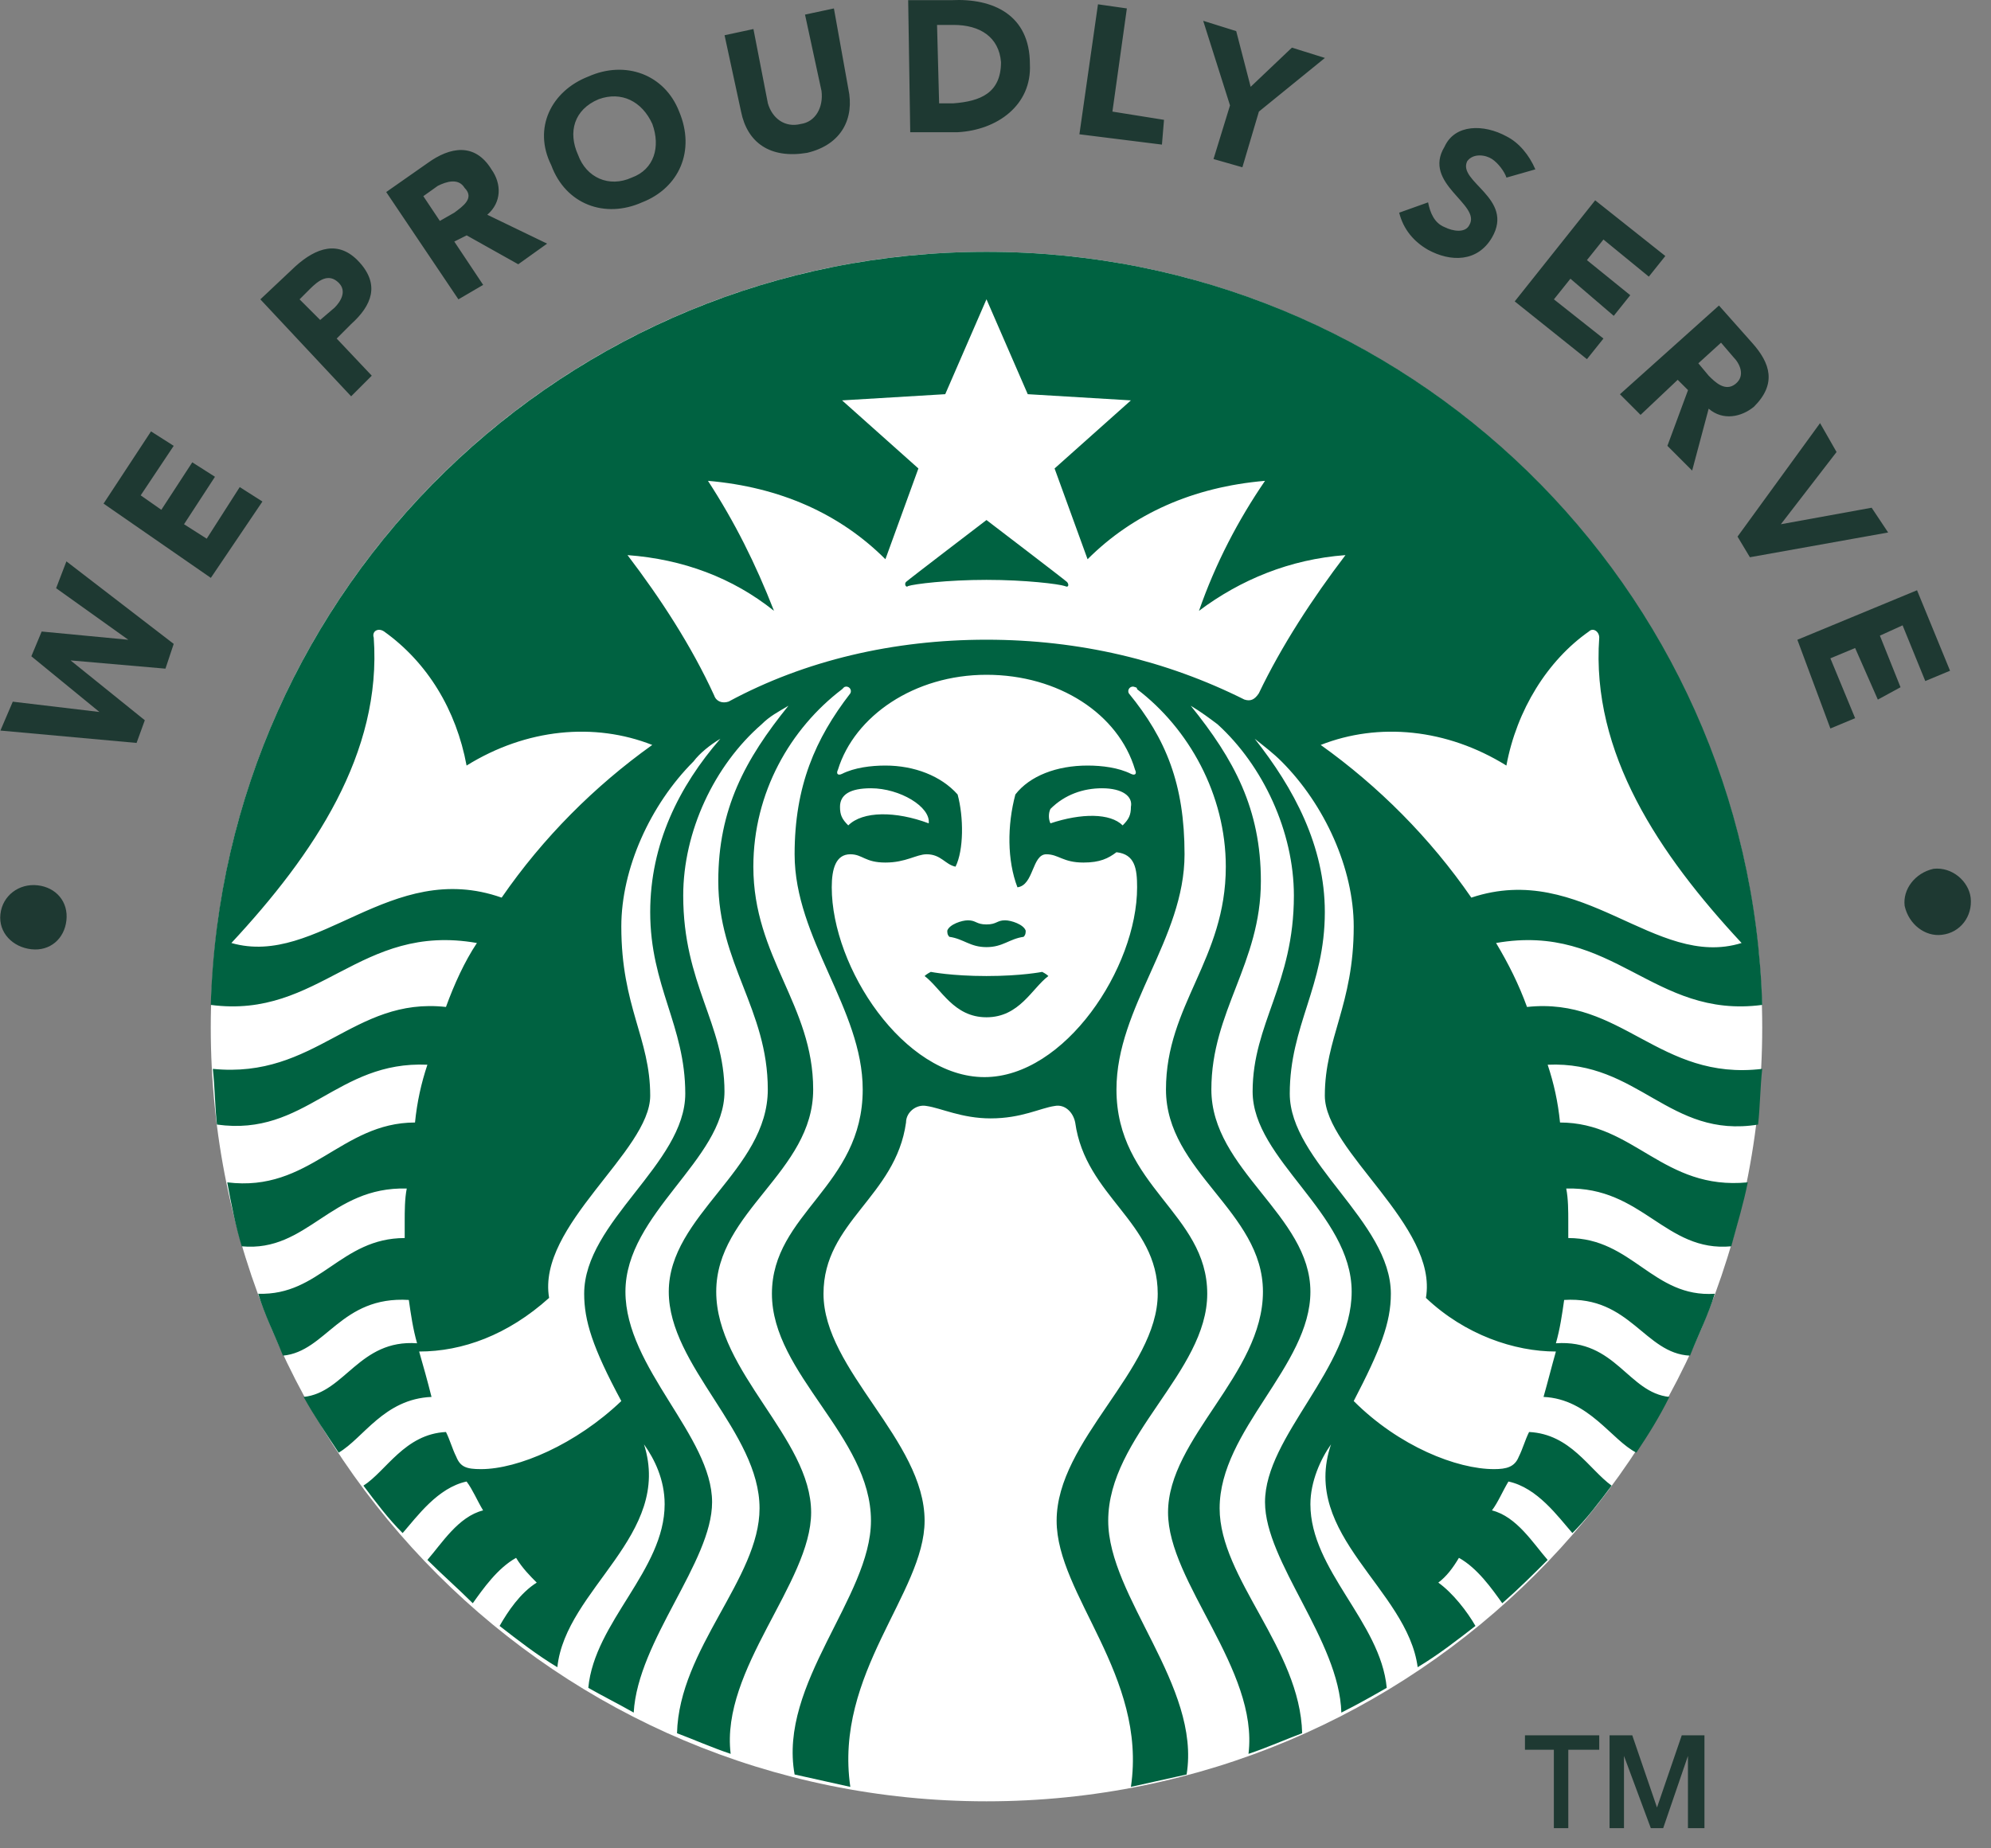
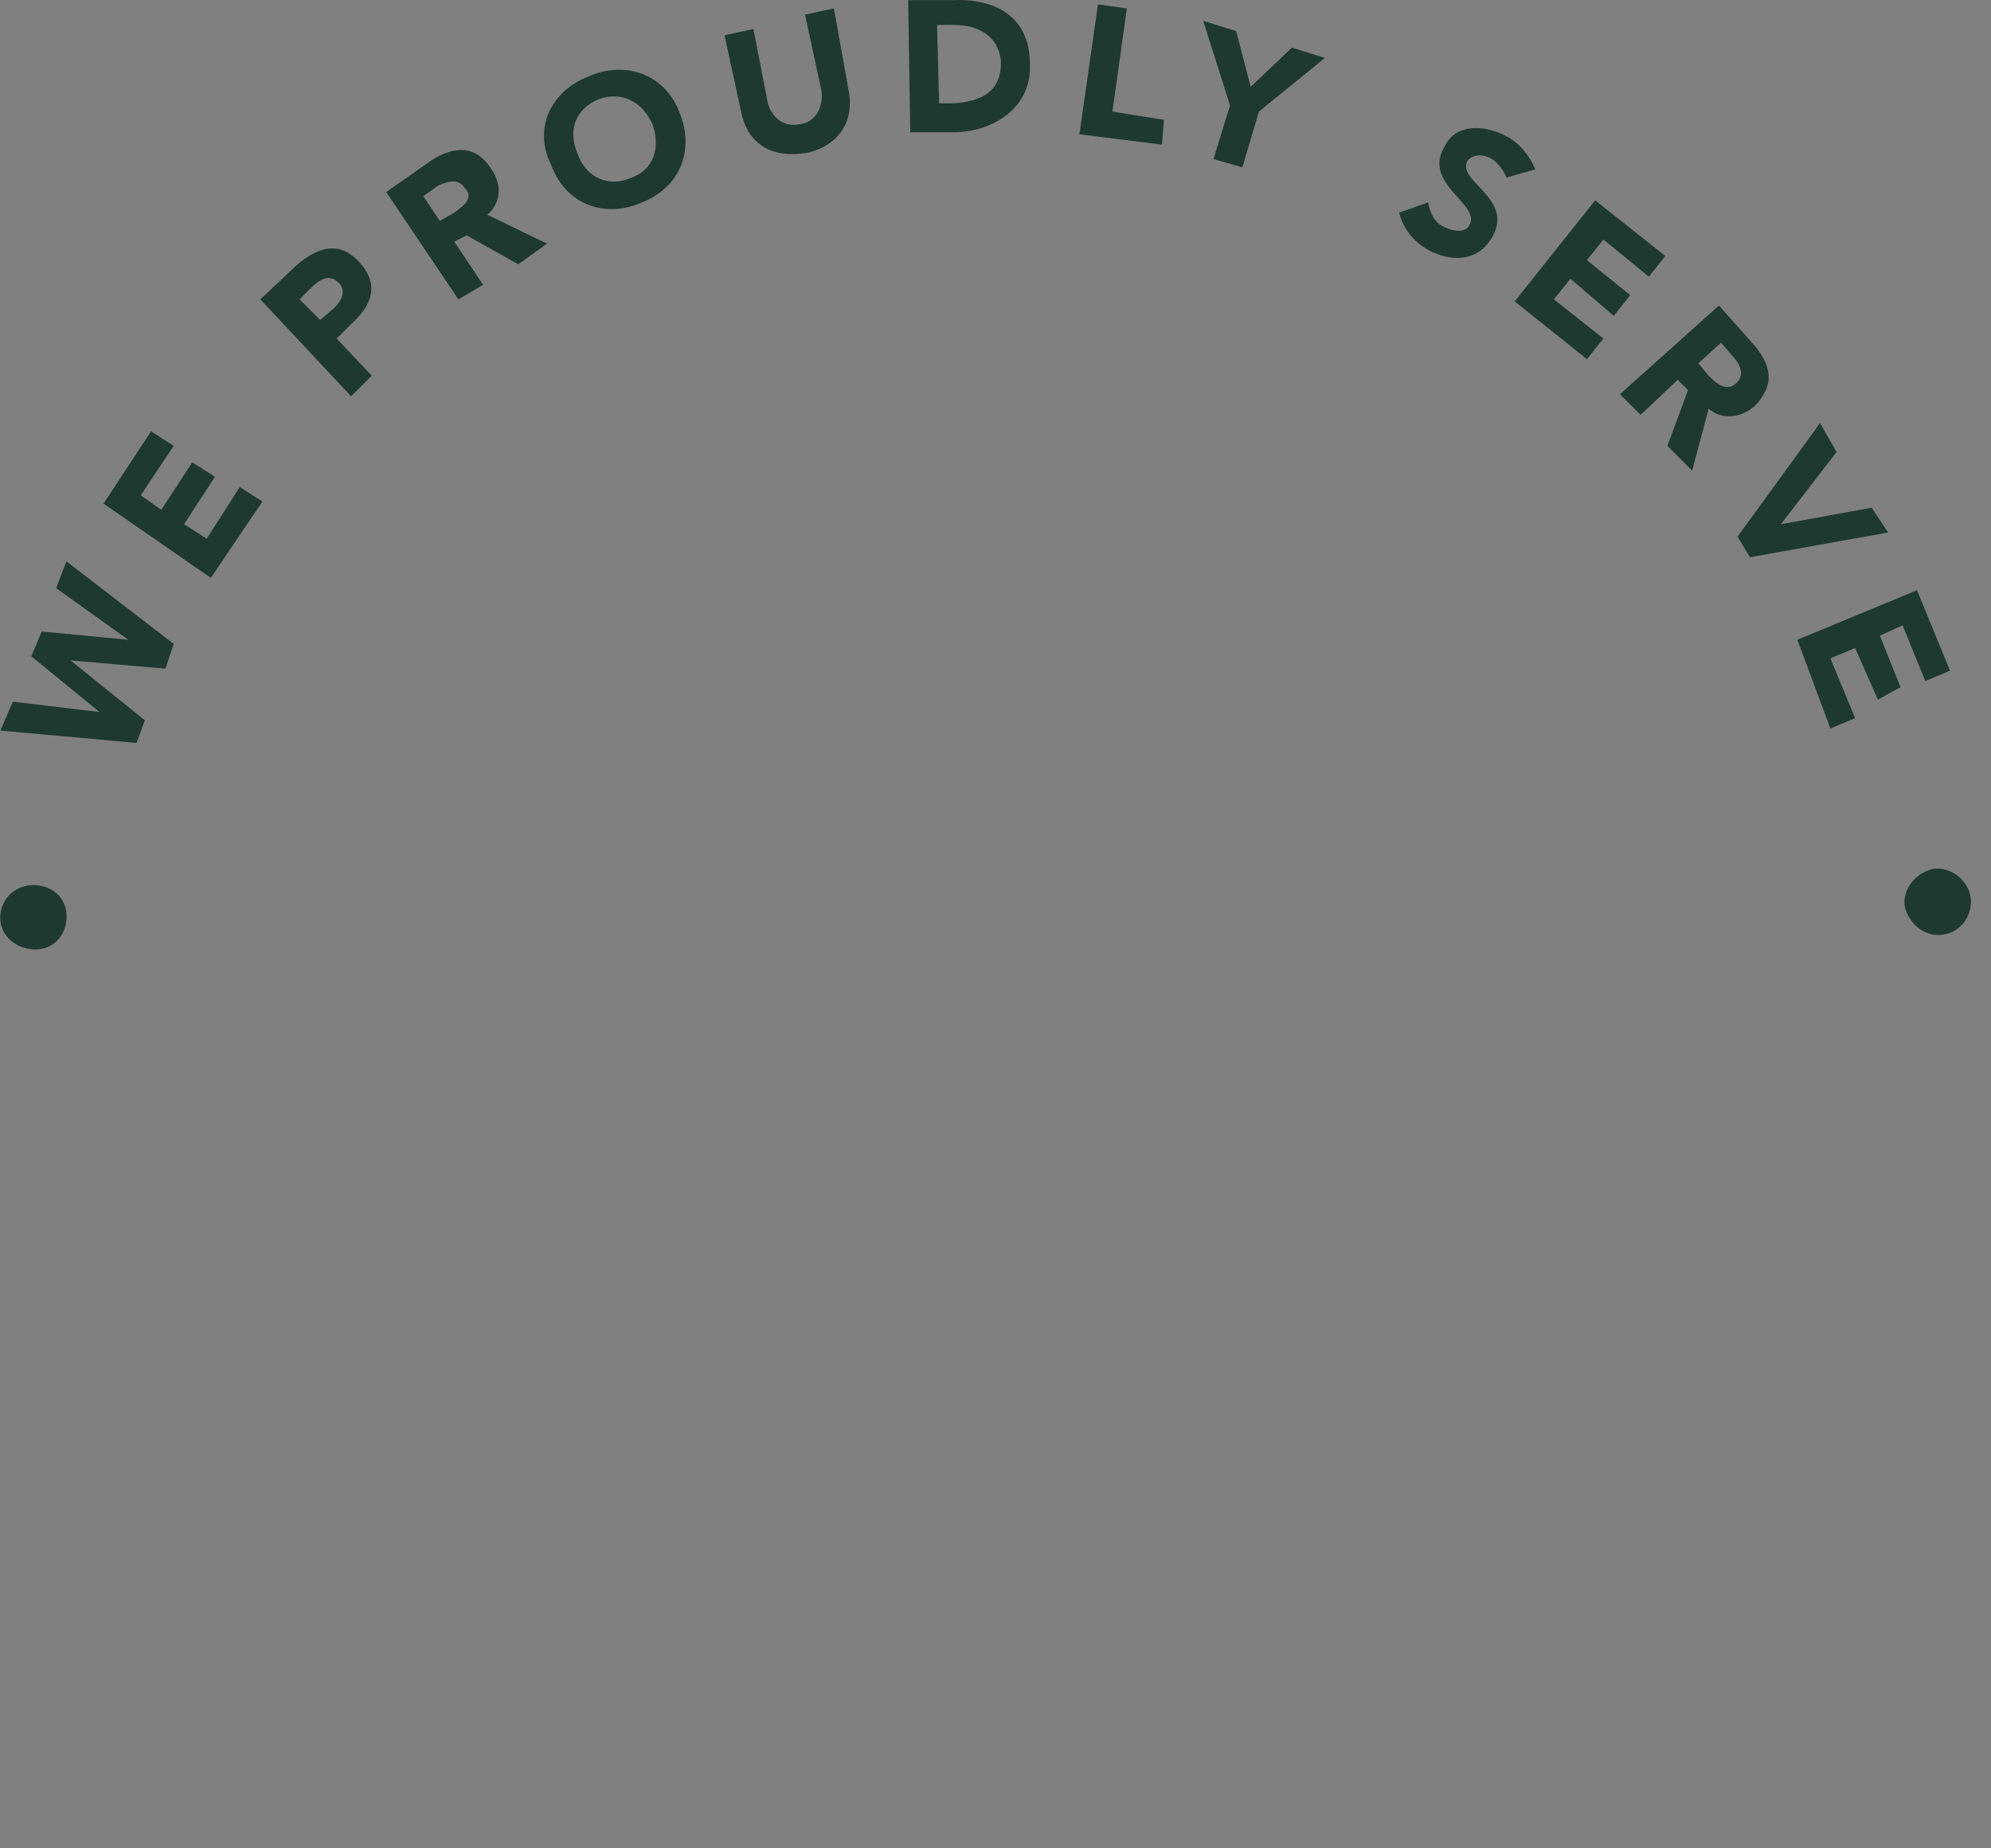
<svg xmlns="http://www.w3.org/2000/svg" width="98" height="91" viewBox="0 0 98 91" fill="none">
  <rect x="0" y="0" width="98" height="91" fill="#808080" stroke="none" />
-   <path d="M74.96 85.434H78.717V86.145H77.194V90.005H76.483V86.145H75.061V85.434H74.96ZM79.123 85.434H80.342L81.56 88.989L82.779 85.434H83.896V90.005H83.083V86.45L81.865 90.005H81.255L79.935 86.45V90.005H79.225V85.434H79.123Z" fill="#1E3932" />
  <path d="M0.02 45.008C0.121 44.094 0.934 43.485 1.848 43.586C2.762 43.688 3.371 44.399 3.269 45.313C3.168 46.227 2.457 46.837 1.543 46.735C0.629 46.634 -0.082 45.923 0.02 45.008ZM0.02 35.968L0.629 34.546L4.894 35.053L1.543 32.311L2.051 31.092L6.316 31.498L2.762 28.959L3.269 27.638L8.55 31.701L8.144 32.92L3.473 32.514L7.128 35.46L6.722 36.577L0.02 35.968ZM5.097 24.794L7.433 21.239L8.55 21.95L6.925 24.388L7.941 25.099L9.464 22.762L10.581 23.473L9.058 25.81L10.175 26.521L11.8 23.981L12.917 24.692L10.378 28.451L5.097 24.794ZM12.815 14.738L14.541 13.112C15.557 12.198 16.674 11.792 17.689 12.909C18.705 14.026 18.299 15.042 17.283 15.956L16.572 16.668L18.299 18.496L17.283 19.512L12.815 14.738ZM15.76 15.753L16.471 15.144C16.776 14.839 17.08 14.331 16.674 13.925C16.166 13.417 15.659 13.823 15.252 14.23L14.745 14.738L15.76 15.753ZM19.01 9.455L21.041 8.033C22.158 7.221 23.376 7.017 24.189 8.338C24.696 9.049 24.696 9.963 23.985 10.573L26.93 11.995L25.509 13.011L22.97 11.588L22.361 11.893L23.782 14.026L22.564 14.738L19.01 9.455ZM21.65 10.877L22.361 10.471C22.767 10.166 23.376 9.76 22.869 9.252C22.564 8.744 21.954 8.947 21.548 9.151L20.837 9.658L21.65 10.877ZM28.961 3.767C30.789 2.954 32.719 3.665 33.429 5.494C34.242 7.424 33.429 9.252 31.602 9.963C29.774 10.776 27.844 10.065 27.134 8.135C26.22 6.306 27.134 4.478 28.961 3.767ZM31.094 8.744C32.211 8.338 32.516 7.221 32.109 6.103C31.602 4.986 30.586 4.478 29.469 4.884C28.25 5.392 27.946 6.509 28.454 7.627C28.86 8.744 29.977 9.252 31.094 8.744ZM41.757 4.376C42.061 5.798 41.452 7.119 39.726 7.525C37.898 7.83 36.781 7.017 36.476 5.494L35.664 1.735L37.085 1.43L37.796 5.087C37.999 5.798 38.608 6.306 39.421 6.103C40.132 6.002 40.538 5.291 40.436 4.478L39.624 0.719L41.046 0.415L41.757 4.376ZM44.702 0.008H46.834C48.865 -0.093 50.693 0.719 50.693 3.157C50.794 5.189 49.068 6.408 47.139 6.509H44.803L44.702 0.008ZM46.225 5.087H46.936C48.256 4.986 49.271 4.579 49.271 3.056C49.17 1.837 48.256 1.227 46.936 1.227H46.123L46.225 5.087ZM54.044 0.212L55.466 0.415L54.755 5.494L57.294 5.9L57.192 7.119L53.13 6.611L54.044 0.212ZM60.543 5.189L59.223 1.024L60.848 1.532L61.559 4.275L63.59 2.345L65.214 2.853L61.965 5.494L61.152 8.236L59.731 7.83L60.543 5.189ZM74.151 8.744C74.049 8.44 73.745 8.033 73.44 7.83C73.135 7.627 72.526 7.525 72.221 7.932C71.713 8.947 74.557 9.76 73.44 11.69C72.729 12.909 71.409 12.909 70.292 12.3C69.581 11.893 69.073 11.284 68.87 10.471L70.292 9.963C70.393 10.471 70.597 10.979 71.104 11.182C71.51 11.385 72.12 11.487 72.323 11.081C72.932 10.065 69.987 9.049 71.104 7.221C71.612 6.103 73.034 6.103 74.151 6.713C74.76 7.017 75.268 7.627 75.572 8.338L74.151 8.744ZM78.517 9.862L81.97 12.604L81.158 13.62L78.924 11.792L78.111 12.807L80.244 14.534L79.431 15.55L77.299 13.722L76.486 14.738L78.924 16.668L78.111 17.683L74.557 14.839L78.517 9.862ZM84.61 15.042L86.235 16.871C87.149 17.887 87.454 18.902 86.337 20.02C85.727 20.528 84.813 20.731 84.103 20.121L83.29 23.169L82.072 21.95L83.087 19.207L82.579 18.699L80.751 20.426L79.736 19.41L84.61 15.042ZM83.595 17.887L84.103 18.496C84.407 18.801 84.915 19.309 85.423 18.902C85.93 18.496 85.626 17.887 85.321 17.582L84.712 16.871L83.595 17.887ZM89.586 20.832L90.398 22.254L87.657 25.81L92.125 24.997L92.937 26.216L86.133 27.435L85.524 26.419L89.586 20.832ZM94.359 29.06L95.984 33.022L94.765 33.53L93.648 30.787L92.531 31.295L93.547 33.835L92.43 34.444L91.312 31.904L90.094 32.412L91.312 35.358L90.094 35.866L88.469 31.498L94.359 29.06ZM96.999 44.196C97.101 45.11 96.492 45.923 95.578 46.024C94.765 46.126 93.953 45.516 93.75 44.602C93.648 43.789 94.257 42.977 95.171 42.774C96.085 42.672 96.898 43.383 96.999 44.196Z" fill="#1E3932" />
-   <path d="M86.739 50.592C86.739 71.619 69.679 88.685 48.556 88.685C27.434 88.685 10.374 71.619 10.374 50.592C10.374 29.463 27.434 12.398 48.556 12.398C69.679 12.398 86.739 29.565 86.739 50.592Z" fill="white" />
-   <path d="M52.415 28.854C52.111 28.752 50.486 28.549 48.556 28.549C46.627 28.549 45.002 28.752 44.698 28.854C44.596 28.956 44.495 28.752 44.596 28.651C44.698 28.549 48.556 25.603 48.556 25.603C48.556 25.603 52.415 28.549 52.517 28.651C52.618 28.752 52.618 28.956 52.415 28.854ZM45.815 47.849C45.815 47.849 45.612 47.951 45.51 48.053C46.322 48.662 46.932 50.084 48.556 50.084C50.181 50.084 50.791 48.662 51.603 48.053C51.501 47.951 51.298 47.849 51.298 47.849C51.298 47.849 50.283 48.053 48.556 48.053C46.83 48.053 45.815 47.849 45.815 47.849ZM48.556 45.513C48.049 45.513 48.049 45.31 47.642 45.31C47.338 45.31 46.729 45.513 46.627 45.818C46.627 45.919 46.627 46.021 46.729 46.123C47.439 46.224 47.744 46.63 48.556 46.63C49.369 46.63 49.673 46.224 50.384 46.123C50.486 46.021 50.486 45.919 50.486 45.818C50.384 45.513 49.775 45.31 49.47 45.31C49.064 45.31 49.064 45.513 48.556 45.513ZM86.739 52.624C86.637 53.538 86.637 54.452 86.536 55.366C82.169 56.077 80.646 52.217 76.178 52.42C76.483 53.335 76.686 54.249 76.787 55.265C80.443 55.265 81.865 58.617 86.028 58.211C85.825 59.226 85.52 60.242 85.216 61.36C81.966 61.664 80.849 58.414 77.092 58.515C77.193 59.023 77.193 59.633 77.193 60.141C77.193 60.445 77.193 60.648 77.193 60.953C80.341 60.953 81.357 63.899 84.403 63.696C84.099 64.712 83.591 65.728 83.185 66.743C80.951 66.642 80.24 63.797 76.99 64.001C76.889 64.712 76.787 65.423 76.584 66.134C79.529 65.931 80.138 68.572 82.169 68.775C81.662 69.791 81.154 70.603 80.544 71.518C79.326 70.908 78.209 68.876 75.975 68.775C76.178 68.064 76.381 67.251 76.584 66.54C74.553 66.54 72.116 65.728 70.186 63.899C70.796 60.344 65.21 56.687 65.21 53.944C65.21 51.1 66.632 49.475 66.632 45.615C66.632 42.77 65.21 39.621 63.078 37.488C62.672 37.082 62.266 36.777 61.758 36.371C63.687 38.809 65.21 41.653 65.21 44.904C65.21 48.56 63.484 50.49 63.484 53.843C63.484 57.195 68.46 60.141 68.46 63.696C68.46 65.118 67.952 66.439 66.632 68.978C68.866 71.213 71.71 72.33 73.538 72.33C74.147 72.33 74.553 72.229 74.756 71.721C74.959 71.314 75.061 70.908 75.264 70.502C77.295 70.603 78.209 72.33 79.326 73.143C78.717 73.956 78.107 74.768 77.396 75.479C76.686 74.667 75.67 73.244 74.248 72.94C73.944 73.448 73.741 73.956 73.436 74.362C74.655 74.666 75.467 75.987 76.178 76.8C75.467 77.511 74.756 78.222 73.944 78.933C73.436 78.222 72.725 77.206 71.811 76.698C71.507 77.206 71.202 77.612 70.796 77.917C71.507 78.425 72.217 79.339 72.624 80.05C71.71 80.761 70.796 81.472 69.78 82.082C69.272 78.222 63.992 75.581 65.515 71.111C65.007 71.822 64.5 72.94 64.5 74.057C64.5 77.308 67.952 79.847 68.257 83.098C67.546 83.504 66.835 83.91 66.023 84.317C65.921 80.761 62.266 76.901 62.266 73.956C62.266 70.705 66.531 67.353 66.531 63.594C66.531 59.734 61.656 57.093 61.656 53.741C61.656 50.389 63.687 48.459 63.687 44.091C63.687 40.942 62.164 37.691 59.93 35.66C59.524 35.355 59.118 35.05 58.61 34.746C60.742 37.387 62.062 39.825 62.062 43.38C62.062 47.443 59.625 49.779 59.625 53.639C59.625 57.601 64.5 59.836 64.5 63.594C64.5 67.251 60.032 70.4 60.032 74.26C60.032 77.714 63.992 81.168 64.094 85.332C63.281 85.637 62.367 86.043 61.453 86.348C61.961 82.183 57.493 77.917 57.493 74.463C57.493 70.806 62.164 67.657 62.164 63.594C62.164 59.633 57.391 57.703 57.391 53.639C57.391 49.475 60.336 47.24 60.336 42.669C60.336 39.114 58.508 35.863 55.97 33.933C55.97 33.831 55.868 33.831 55.868 33.831C55.665 33.73 55.462 33.933 55.563 34.136C57.391 36.371 58.305 38.606 58.305 42.059C58.305 46.224 54.954 49.576 54.954 53.639C54.954 58.414 59.422 59.734 59.422 63.696C59.422 67.556 54.548 70.705 54.548 74.87C54.548 78.628 59.118 82.996 58.407 87.364C57.493 87.567 56.579 87.77 55.665 87.974C56.477 82.488 52.009 78.527 52.009 74.87C52.009 70.908 56.985 67.454 56.985 63.696C56.985 60.141 53.431 58.922 52.923 55.265C52.822 54.757 52.415 54.35 51.908 54.452C51.197 54.554 50.283 55.062 48.76 55.062C47.338 55.062 46.322 54.554 45.612 54.452C45.104 54.35 44.596 54.757 44.596 55.265C44.088 58.922 40.534 60.141 40.534 63.696C40.534 67.454 45.51 70.908 45.51 74.87C45.51 78.425 41.042 82.387 41.854 87.974C40.94 87.77 40.026 87.567 39.112 87.364C38.3 82.894 42.87 78.628 42.87 74.87C42.87 70.705 37.995 67.657 37.995 63.696C37.995 59.734 42.464 58.414 42.464 53.639C42.464 49.678 39.112 46.224 39.112 42.059C39.112 38.707 40.128 36.371 41.854 34.136C41.956 33.933 41.753 33.73 41.55 33.831C41.448 33.933 41.448 33.933 41.448 33.933C38.909 35.863 37.081 39.012 37.081 42.669C37.081 47.138 40.026 49.475 40.026 53.639C40.026 57.703 35.254 59.633 35.254 63.594C35.254 67.556 39.925 70.806 39.925 74.463C39.925 77.917 35.457 82.183 35.964 86.348C35.05 86.043 34.136 85.637 33.324 85.332C33.426 81.168 37.386 77.714 37.386 74.26C37.386 70.502 32.918 67.251 32.918 63.594C32.918 59.836 37.792 57.601 37.792 53.639C37.792 49.678 35.355 47.443 35.355 43.38C35.355 39.825 36.675 37.387 38.808 34.746C38.3 35.05 37.894 35.254 37.488 35.66C35.152 37.691 33.629 40.942 33.629 44.091C33.629 48.459 35.66 50.389 35.66 53.741C35.66 57.093 30.785 59.734 30.785 63.594C30.785 67.353 35.05 70.705 35.05 73.956C35.05 76.901 31.395 80.761 31.192 84.317C30.481 83.91 29.668 83.504 28.957 83.098C29.262 79.847 32.715 77.308 32.715 74.057C32.715 72.838 32.207 71.822 31.699 71.111C33.121 75.581 27.84 78.222 27.434 82.082C26.419 81.472 25.505 80.761 24.591 80.05C24.997 79.339 25.606 78.425 26.419 77.917C26.114 77.612 25.708 77.206 25.403 76.698C24.489 77.206 23.779 78.222 23.271 78.933C22.56 78.222 21.747 77.511 21.037 76.8C21.747 75.987 22.56 74.666 23.779 74.362C23.474 73.854 23.271 73.346 22.966 72.94C21.544 73.244 20.529 74.667 19.818 75.479C19.107 74.768 18.498 73.956 17.889 73.143C19.006 72.432 19.92 70.603 21.951 70.502C22.154 70.908 22.255 71.314 22.458 71.721C22.662 72.229 22.966 72.33 23.677 72.33C25.505 72.33 28.348 71.111 30.582 68.978C29.161 66.337 28.754 65.016 28.754 63.696C28.754 60.141 33.73 57.296 33.73 53.843C33.73 50.49 32.004 48.56 32.004 44.904C32.004 41.551 33.426 38.707 35.457 36.371C34.949 36.676 34.441 37.082 34.136 37.488C32.004 39.621 30.582 42.77 30.582 45.615C30.582 49.576 32.004 51.1 32.004 53.944C32.004 56.687 26.419 60.344 27.028 63.899C24.997 65.728 22.763 66.54 20.631 66.54C20.834 67.251 21.037 67.962 21.24 68.775C18.904 68.876 17.889 70.806 16.67 71.518C16.061 70.603 15.451 69.689 14.944 68.775C16.975 68.572 17.686 65.931 20.529 66.134C20.326 65.423 20.224 64.712 20.123 64.001C16.772 63.797 16.061 66.54 13.928 66.743C13.522 65.728 13.014 64.712 12.71 63.696C15.756 63.797 16.772 60.953 19.92 60.953C19.92 60.648 19.92 60.445 19.92 60.141C19.92 59.633 19.92 59.023 20.021 58.515C16.264 58.414 15.147 61.664 11.897 61.36C11.593 60.344 11.389 59.328 11.186 58.211C15.248 58.718 16.772 55.265 20.427 55.265C20.529 54.249 20.732 53.335 21.037 52.42C16.569 52.217 15.045 55.976 10.679 55.366C10.577 54.452 10.577 53.538 10.476 52.624C15.553 53.132 17.381 49.068 21.951 49.576C22.357 48.459 22.865 47.342 23.474 46.427C17.686 45.411 15.756 50.186 10.374 49.475C10.983 28.854 27.84 12.398 48.556 12.398C69.272 12.398 86.13 28.854 86.739 49.475C81.357 50.186 79.427 45.411 73.639 46.427C74.248 47.443 74.756 48.459 75.162 49.576C79.834 49.068 81.662 53.233 86.739 52.624ZM32.105 36.676C29.262 35.558 25.911 35.863 22.966 37.691C22.458 34.949 21.037 32.612 18.904 31.089C18.599 30.886 18.295 31.089 18.396 31.393C18.803 37.082 15.451 42.059 11.389 46.427C15.655 47.646 19.209 42.263 24.692 44.193C26.723 41.247 29.262 38.707 32.105 36.676ZM48.556 33.222C45.002 33.222 42.057 35.254 41.245 37.895C41.143 38.098 41.245 38.199 41.448 38.098C42.057 37.793 42.87 37.691 43.581 37.691C45.002 37.691 46.322 38.199 47.135 39.114C47.439 40.231 47.439 41.856 47.033 42.669C46.526 42.567 46.322 42.059 45.612 42.059C45.104 42.059 44.596 42.466 43.581 42.466C42.565 42.466 42.464 42.059 41.854 42.059C41.143 42.059 40.94 42.77 40.94 43.685C40.94 47.646 44.495 53.03 48.455 53.03C52.415 53.03 55.97 47.646 55.97 43.685C55.97 42.77 55.868 42.059 54.954 41.958C54.548 42.263 54.142 42.466 53.329 42.466C52.314 42.466 52.111 42.059 51.501 42.059C50.791 42.059 50.892 43.583 50.08 43.685C49.572 42.364 49.572 40.637 49.978 39.114C50.689 38.199 52.009 37.691 53.532 37.691C54.243 37.691 55.056 37.793 55.665 38.098C55.868 38.199 55.97 38.098 55.868 37.895C55.056 35.152 52.111 33.222 48.556 33.222ZM54.243 38.809C53.329 38.809 52.415 39.114 51.705 39.825C51.603 40.028 51.603 40.333 51.705 40.536C53.228 40.028 54.649 40.028 55.259 40.637C55.563 40.333 55.665 40.129 55.665 39.723C55.767 39.215 55.259 38.809 54.243 38.809ZM41.753 40.637C42.464 39.926 44.088 39.926 45.713 40.536C45.815 39.723 44.291 38.809 42.87 38.809C41.854 38.809 41.346 39.114 41.346 39.723C41.346 40.129 41.448 40.333 41.753 40.637ZM66.226 27.33C63.484 27.533 61.047 28.549 59.016 30.073C59.828 27.736 60.946 25.603 62.266 23.673C58.711 23.978 55.767 25.299 53.532 27.533L51.908 23.064L55.665 19.712L50.587 19.407L48.556 14.734L46.526 19.407L41.448 19.712L45.205 23.064L43.581 27.533C41.346 25.299 38.402 23.978 34.847 23.673C36.167 25.705 37.183 27.736 38.097 30.073C36.066 28.448 33.629 27.533 30.887 27.33C32.512 29.463 34.035 31.8 35.152 34.238C35.254 34.542 35.558 34.644 35.863 34.542C39.62 32.511 43.987 31.495 48.556 31.495C53.126 31.495 57.391 32.511 61.25 34.441C61.555 34.542 61.758 34.441 61.961 34.136C63.078 31.8 64.601 29.463 66.226 27.33ZM72.421 44.193C77.904 42.364 81.458 47.748 85.724 46.427C81.662 42.059 78.31 37.082 78.717 31.393C78.717 31.089 78.412 30.886 78.209 31.089C76.178 32.511 74.655 34.949 74.147 37.691C71.202 35.863 67.851 35.558 65.007 36.676C67.851 38.707 70.389 41.247 72.421 44.193Z" fill="#006241" />
</svg>